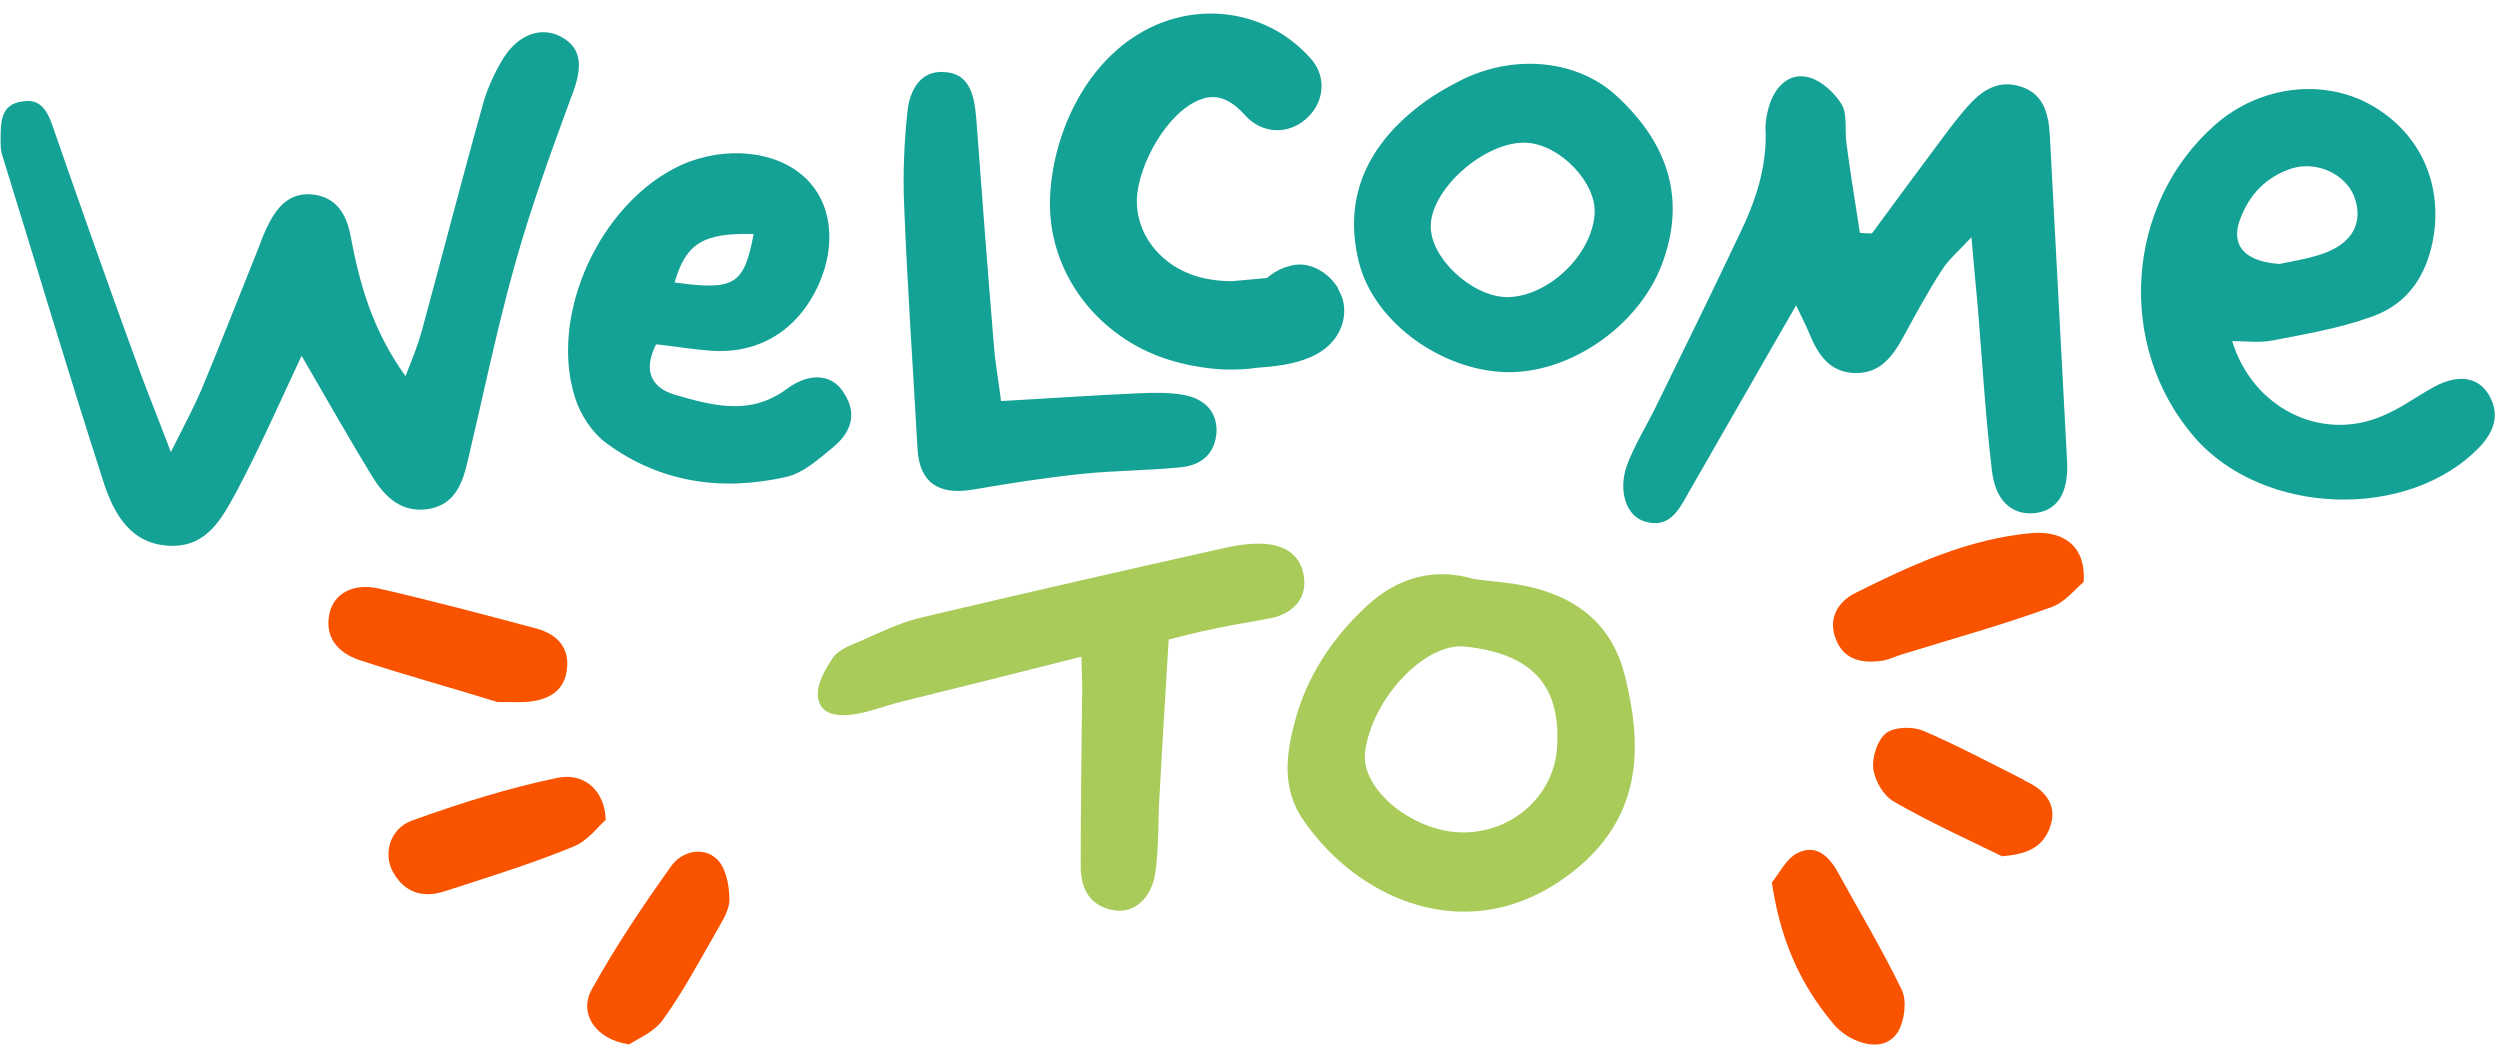
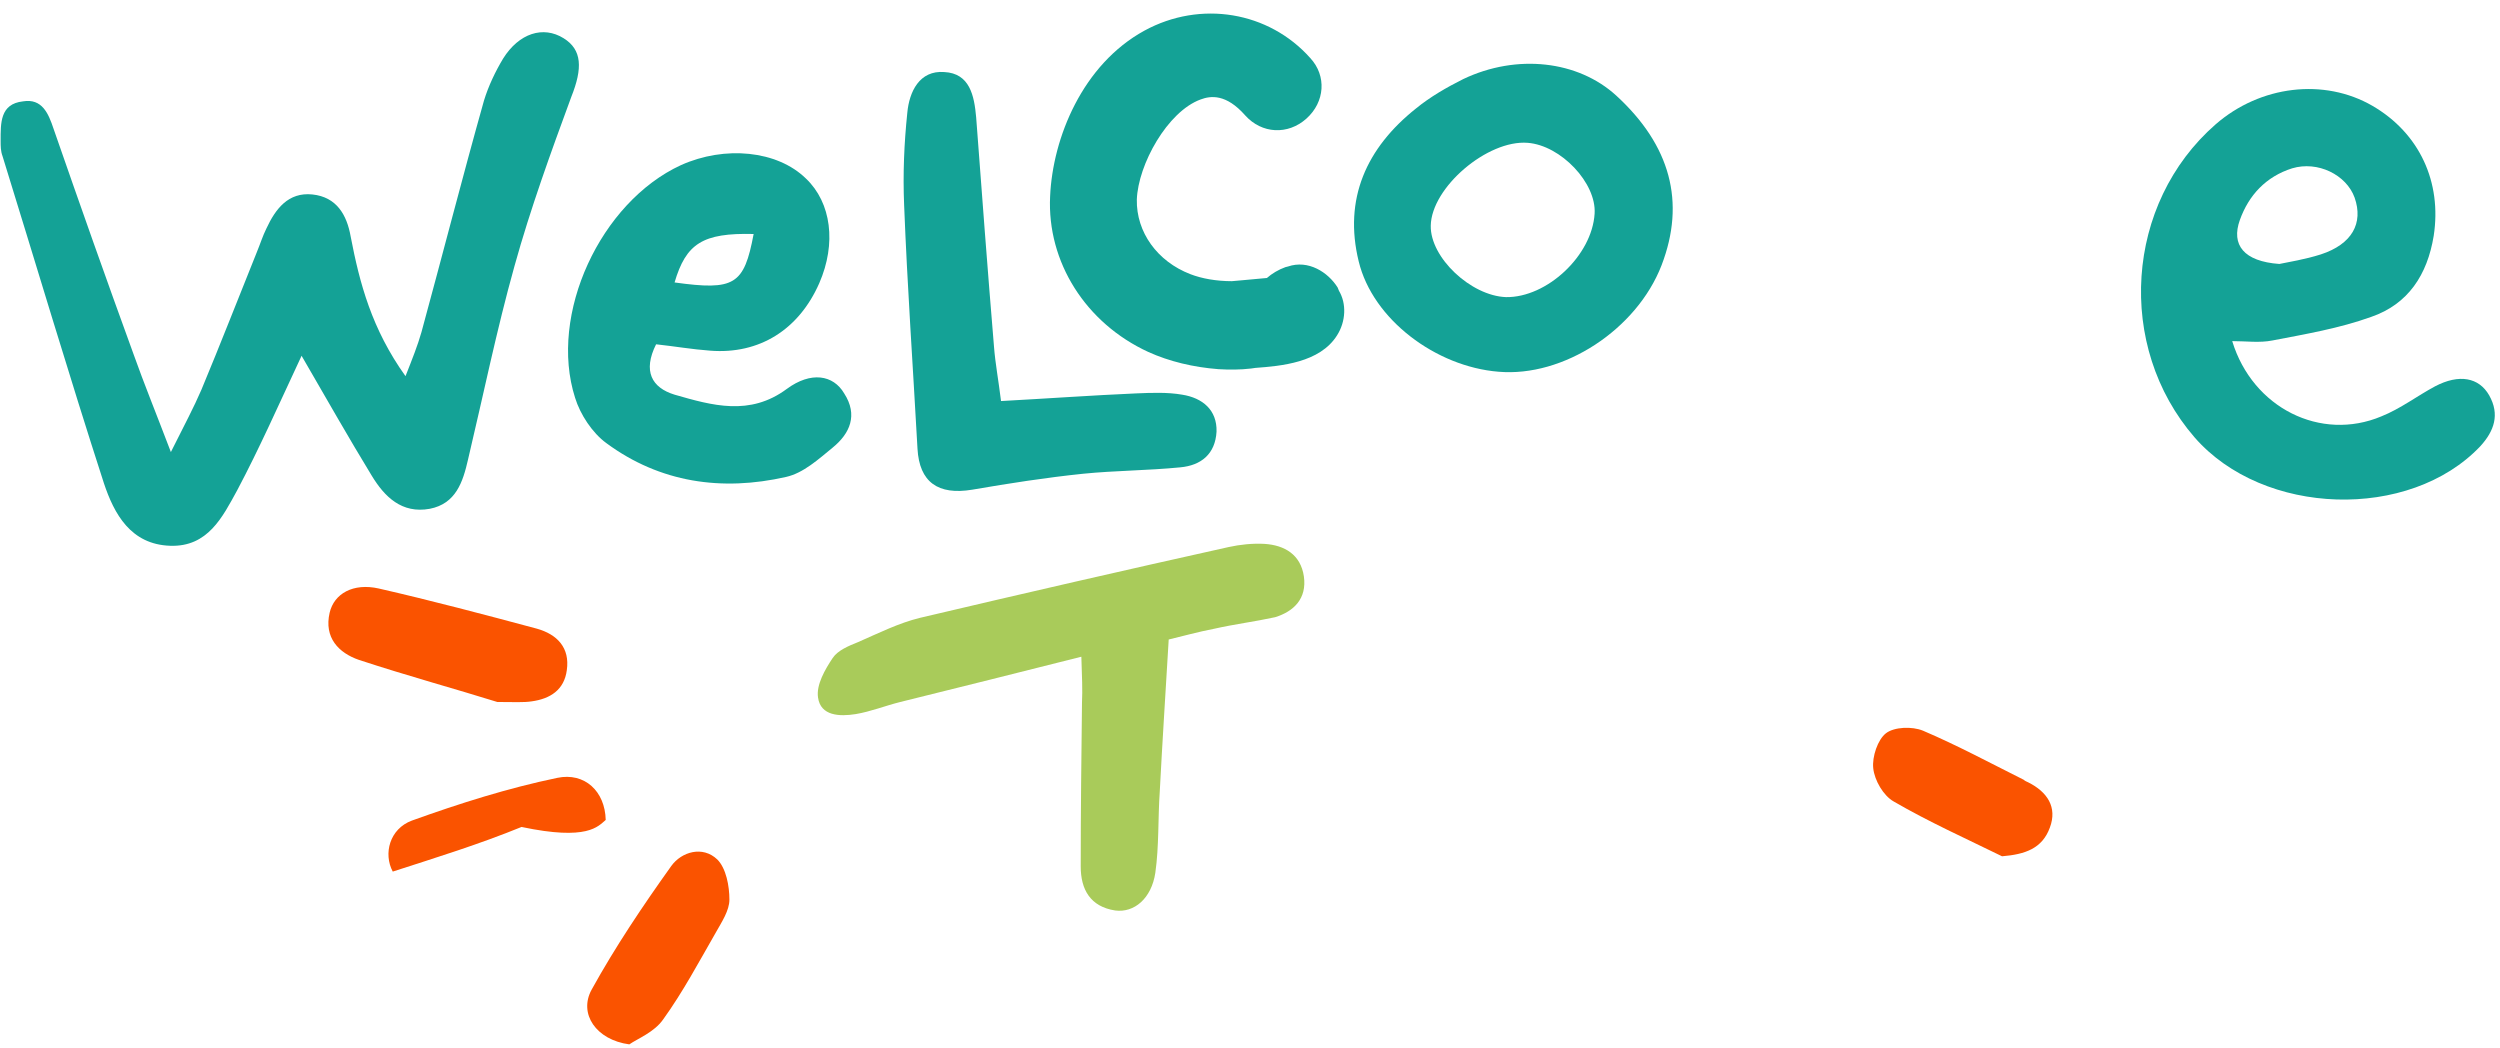
<svg xmlns="http://www.w3.org/2000/svg" fill="#000000" height="164.4" preserveAspectRatio="xMidYMid meet" version="1" viewBox="-0.1 -2.2 392.1 164.4" width="392.1" zoomAndPan="magnify">
  <g fill="#a9cb5a" id="change1_1">
-     <path d="M254.8,104c-2.4-10-10-13.9-19.5-14.9c-1.3-0.1-2.6-0.3-4.3-0.5c-6.1-1.8-11.8-0.3-16.7,4.2 c-5.4,5-9.4,11-11.3,18.1c-1.4,5.2-2.1,10.6,1.3,15.5c9,13.2,27.9,21.2,44.2,6.5C257.4,124.6,257.4,114.5,254.8,104z M244.1,115.2 c-0.6,7.9-7.8,13.8-16,13.1c-7.5-0.7-14.8-7.1-14.1-12.5c1-8.3,9.3-17.2,15.6-16.6C240.2,100.3,244.8,105.3,244.1,115.2z" />
    <path d="M204.4,88.2c-0.5-3.4-3-4.9-6.2-5.1c-1.8-0.1-3.8,0.1-5.6,0.5c-16.2,3.6-32.3,7.3-48.4,11.1 c-3.3,0.8-6.5,2.4-9.7,3.8c-1.5,0.6-3.2,1.3-4,2.5c-1.2,1.8-2.6,4.2-2.3,6.2c0.4,2.9,3.4,3,5.9,2.6c2.4-0.4,4.6-1.3,7-1.9 c9.3-2.3,18.5-4.6,28.4-7.1c0.1,3.1,0.2,5.2,0.1,7.2c-0.1,8.6-0.2,17.1-0.2,25.7c0,3.6,1.5,6.3,5.4,6.9c3,0.4,5.7-1.9,6.3-5.9 c0.6-4.2,0.4-8.5,0.7-12.8c0.4-7.7,0.9-15.4,1.4-23.8c2.1-0.5,4.6-1.2,7.2-1.7c3.1-0.7,6.3-1.1,9.5-1.8 C202.8,93.7,204.9,91.7,204.4,88.2z" />
  </g>
  <g fill="#fa5300" id="change2_1">
-     <path d="M318.6,81.4c-10,0.9-18.9,5-27.7,9.4c-2.8,1.4-4.4,4.1-3,7.4c1.3,3.2,4.2,3.7,7.4,3.2c1-0.2,2-0.7,3-1 c7.8-2.4,15.7-4.6,23.4-7.4c2.2-0.8,3.8-3,5-3.9C327.1,83.7,323.8,81,318.6,81.4z" />
    <path d="M83.3,107.8c2.9-0.4,5.1-1.8,5.5-4.9c0.5-3.5-1.5-5.6-4.7-6.5c-8.2-2.2-16.5-4.4-24.8-6.3 c-4-0.9-7,0.8-7.7,3.8c-0.9,3.9,1.4,6.3,4.6,7.4c7.6,2.5,15.3,4.6,21.7,6.6C80.6,107.9,82,108,83.3,107.8z" />
-     <path d="M94.9,126.4c-0.1-4.5-3.3-7.5-7.6-6.6c-7.7,1.6-15.3,4-22.8,6.7c-3.5,1.3-4.5,5.2-3,8 c1.8,3.3,4.7,4.2,8.1,3.1c6.8-2.2,13.6-4.3,20.2-7C92.1,129.7,93.7,127.4,94.9,126.4z" />
+     <path d="M94.9,126.4c-0.1-4.5-3.3-7.5-7.6-6.6c-7.7,1.6-15.3,4-22.8,6.7c-3.5,1.3-4.5,5.2-3,8 c6.8-2.2,13.6-4.3,20.2-7C92.1,129.7,93.7,127.4,94.9,126.4z" />
    <path d="M105.2,133.6c-4.5,6.3-8.8,12.7-12.5,19.4c-2.1,3.8,0.7,7.9,5.9,8.6c1.3-0.9,3.9-1.9,5.3-3.9 c3.1-4.3,5.6-9,8.3-13.7c0.9-1.6,2.1-3.4,2.1-5.1c0-2.1-0.5-4.9-1.9-6.3C110.1,130.4,106.8,131.4,105.2,133.6z" />
-     <path d="M288.2,134.7c-1.4-2.6-3.5-4.6-6.4-3.1c-1.8,0.9-2.9,3.3-4,4.6c1.3,8.9,4.4,15.9,9.5,22 c0.8,1,1.9,1.9,3.1,2.5c2.6,1.3,5.6,1.5,7.2-1.1c1-1.7,1.4-4.8,0.6-6.5C295.1,146.7,291.5,140.7,288.2,134.7z" />
    <path d="M318,120.5c-0.2-0.1-0.5-0.2-0.7-0.4c-5.2-2.6-10.4-5.4-15.8-7.7c-1.7-0.7-4.5-0.6-5.8,0.4 c-1.3,1-2.2,3.7-2,5.5c0.2,1.9,1.6,4.3,3.2,5.2c5.5,3.2,11.3,5.8,17,8.6c3.6-0.3,6.3-1.2,7.5-4.5C322.6,124.4,321,122,318,120.5z" />
  </g>
  <g fill="#14a296" id="change3_1">
    <path d="M88.3,3.8c-3.2-2-7-0.8-9.5,3.2c-1.2,2-2.3,4.3-3,6.6c-3.4,12.1-6.5,24.2-9.8,36.3 c-0.6,2.1-1.4,4.1-2.5,6.9c-5.3-7.4-7.2-14.6-8.6-21.9c-0.6-3.4-2.2-6.2-6-6.6c-3.8-0.4-5.8,2.3-7.2,5.3c-0.6,1.2-1,2.5-1.5,3.7 c-2.9,7.2-5.7,14.4-8.7,21.6c-1.2,2.8-2.6,5.4-4.8,9.8c-2.4-6.3-4.2-10.7-5.8-15.2c-4.3-11.8-8.5-23.7-12.6-35.5 c-0.8-2.4-1.8-4.8-4.8-4.3C-0.1,14.1,0,17.1,0,19.9c0,0.8,0,1.6,0.3,2.4c5.3,17.1,10.4,34.3,15.9,51.3c1.6,4.8,4.2,9.6,10.4,9.8 c5.9,0.2,8.2-4.5,10.5-8.7c3.5-6.6,6.5-13.4,10.1-21.1c4,6.9,7.4,12.9,11,18.8c2,3.3,4.7,6,9.1,5.2c4.1-0.8,5.2-4.2,6-7.7 c2.4-10.1,4.5-20.4,7.3-30.4c2.5-9,5.7-17.8,8.9-26.5C91.3,8.5,91.2,5.6,88.3,3.8z" />
-     <path d="M321.4,19.1c-0.2-3.4-0.9-6.5-4.5-7.7c-3.6-1.2-6.2,0.6-8.5,3.2c-1.2,1.4-2.4,2.9-3.5,4.4 c-3.8,5.1-7.6,10.2-11.4,15.4c-0.6,0-1.3,0-1.9-0.1c-0.7-4.7-1.5-9.3-2.1-14c-0.3-2.1,0.2-4.6-0.8-6.2c-1.1-1.8-3.2-3.7-5.2-4.2 c-2.9-0.7-5,1.3-6,4.1c-0.4,1.2-0.7,2.6-0.7,3.9c0.3,6.1-1.6,11.6-4.2,16.9c-4.2,8.9-8.6,17.8-12.9,26.6c-1.5,3.1-3.4,6.1-4.6,9.3 c-1.5,4.1-0.1,8.1,2.8,8.9c3.7,1.1,5.2-1.6,6.7-4.3c0.4-0.7,0.8-1.4,1.2-2.1c5.2-9,10.3-18,15.8-27.5c0.9,1.9,1.6,3.2,2.2,4.7 c1.3,3.1,3.1,5.7,6.8,5.9c4.1,0.2,6.1-2.5,7.9-5.8c1.9-3.5,3.8-7,6-10.4c1-1.6,2.5-2.8,4.6-5.1c0.4,4.6,0.7,7.8,1,11 c0.7,8.5,1.2,17.1,2.2,25.5c0.5,4.7,3,7,6.4,6.8c3.7-0.2,5.7-3,5.4-8.2C323.2,53.2,322.3,36.1,321.4,19.1z" />
    <path d="M390.3,59.8c-1.6-2.8-4.7-3.4-8.5-1.4c-2.8,1.5-5.4,3.5-8.4,4.7c-9.5,4-20.2-1.3-23.4-11.8 c2.2,0,4.3,0.3,6.3-0.1c5.2-1,10.5-1.9,15.5-3.7c5.8-2,8.8-6.6,9.8-12.7c1.3-8.4-2.2-16.1-9.6-20.4c-7.6-4.4-17.6-3.2-24.6,2.9 c-14.2,12.4-15.7,34.8-3.3,49.1c10.8,12.4,33.7,13.1,44.8,1.4C391.1,65.4,392,62.8,390.3,59.8z M351.2,32.3 c1.4-3.9,4.1-6.8,8.2-8.1c4-1.2,8.5,1,9.8,4.6c1.4,4-0.4,7.3-5.3,8.9c-2.5,0.8-5.1,1.2-6.5,1.5C351.8,38.8,349.8,36.2,351.2,32.3z" />
    <path d="M123.3,58.8c-5.8,4.3-11.7,2.6-17.6,0.9c-3.6-1.1-5-3.7-2.9-7.9c2.8,0.3,5.7,0.8,8.5,1 c7.7,0.6,13.9-3.3,17.1-10.6c2.7-6.2,1.9-12.6-2.1-16.4c-4.5-4.4-12.7-5.2-19.6-2.1c-12.6,5.8-20.8,23.4-16.6,36.5 c0.8,2.6,2.7,5.5,4.9,7.1c8.4,6.2,18.1,7.6,28.2,5.3c2.7-0.6,5.1-2.8,7.3-4.6c2.7-2.2,4-5.1,1.8-8.5 C130.6,56.6,127.1,56,123.3,58.8z M118.1,34.5c-1.5,8-3,8.9-12.4,7.6C107.5,36,110.1,34.3,118.1,34.5z" />
    <path d="M260.5,39.4c3.8-9.9,1.4-18.8-7.1-26.6c-6-5.5-15.6-6.6-24-2.6c-2.6,1.3-5.2,2.8-7.4,4.6 c-7.8,6.2-11.4,14.2-9,24c2.2,9.1,12.1,16.5,21.9,17.3C245.1,57,256.6,49.5,260.5,39.4z M236.1,44.4c-5.5-0.2-11.9-6.2-11.8-11.2 c0.1-6,8.9-13.5,15.2-13c5.2,0.4,10.8,6.3,10.5,11.1C249.6,37.9,242.5,44.5,236.1,44.4z" />
    <path d="M185.3,59.7c-2.3-0.4-4.8-0.3-7.2-0.2c-6.9,0.3-13.8,0.8-21.2,1.2c-0.4-3.3-0.9-5.9-1.1-8.5 c-1-12-1.9-24-2.8-36c-0.3-3.4-1-6.9-5-7.1c-3.9-0.3-5.5,3.1-5.8,6.4c-0.5,4.8-0.7,9.6-0.5,14.4c0.5,12.8,1.4,25.6,2.1,38.3 c0.3,5.2,3.2,7.3,8.6,6.4c5.8-1,11.6-1.9,17.4-2.5c5-0.5,10.1-0.5,15.2-1c3.3-0.3,5.5-2.1,5.7-5.6 C190.8,62.1,188.5,60.2,185.3,59.7z" />
    <path d="M209.7,42.9c-1.5-2.4-4.6-4.4-7.8-3.3l-0.4,0.1c-1.1,0.4-2.1,1-2.9,1.7c-3.4,0.3-5.3,0.5-5.5,0.5 c-2.4,0-4.7-0.4-6.5-1.1c-5.2-2-8.5-6.6-8.4-11.7c0.2-5.5,4.8-13.8,10-15.7c1.6-0.6,4-0.9,7,2.5c2.6,2.9,6.7,3.1,9.6,0.5 c2.9-2.6,3.2-6.7,0.6-9.5c-6.5-7.3-17.2-9.1-26-4.3c-9.7,5.3-14.4,16.8-14.8,26c-0.5,10.3,5.6,19.9,15.4,24.4 c3.3,1.5,7.1,2.4,11,2.7c1.7,0.1,3.4,0.1,5.1-0.1l0.7-0.1c4-0.3,10.1-0.8,12.8-5.1c1.4-2.2,1.5-5,0.3-7L209.7,42.9z" />
  </g>
</svg>